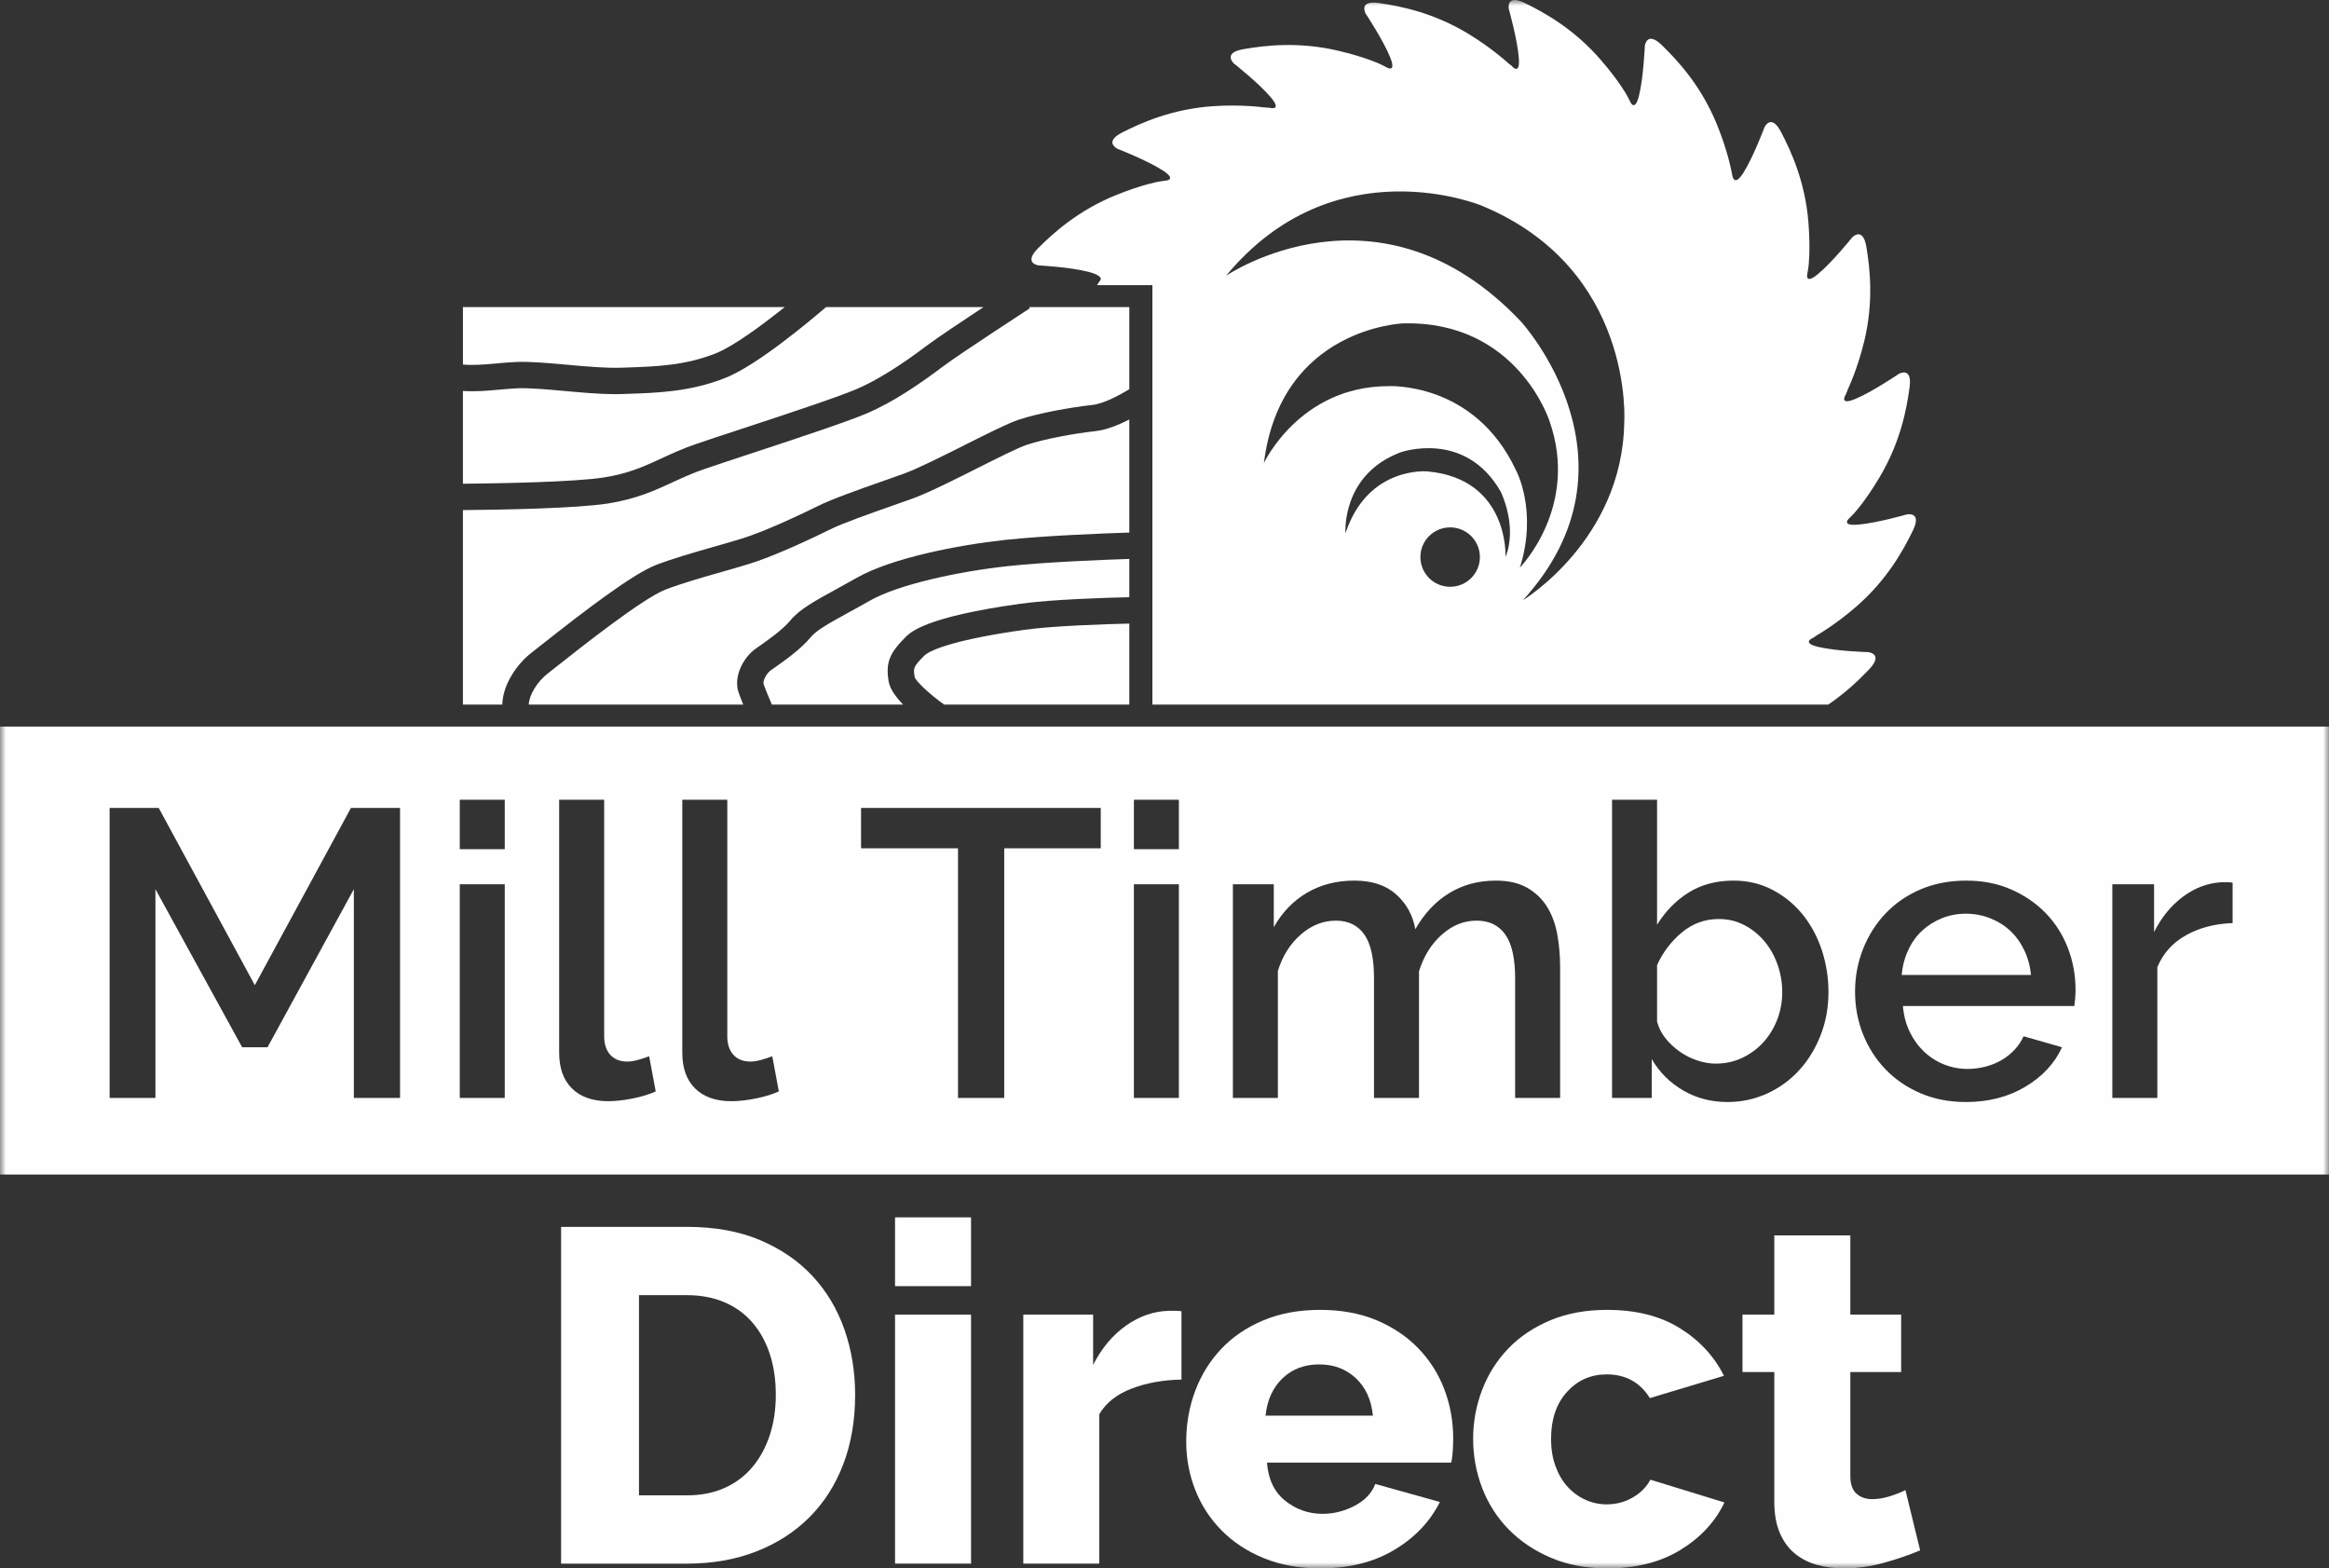
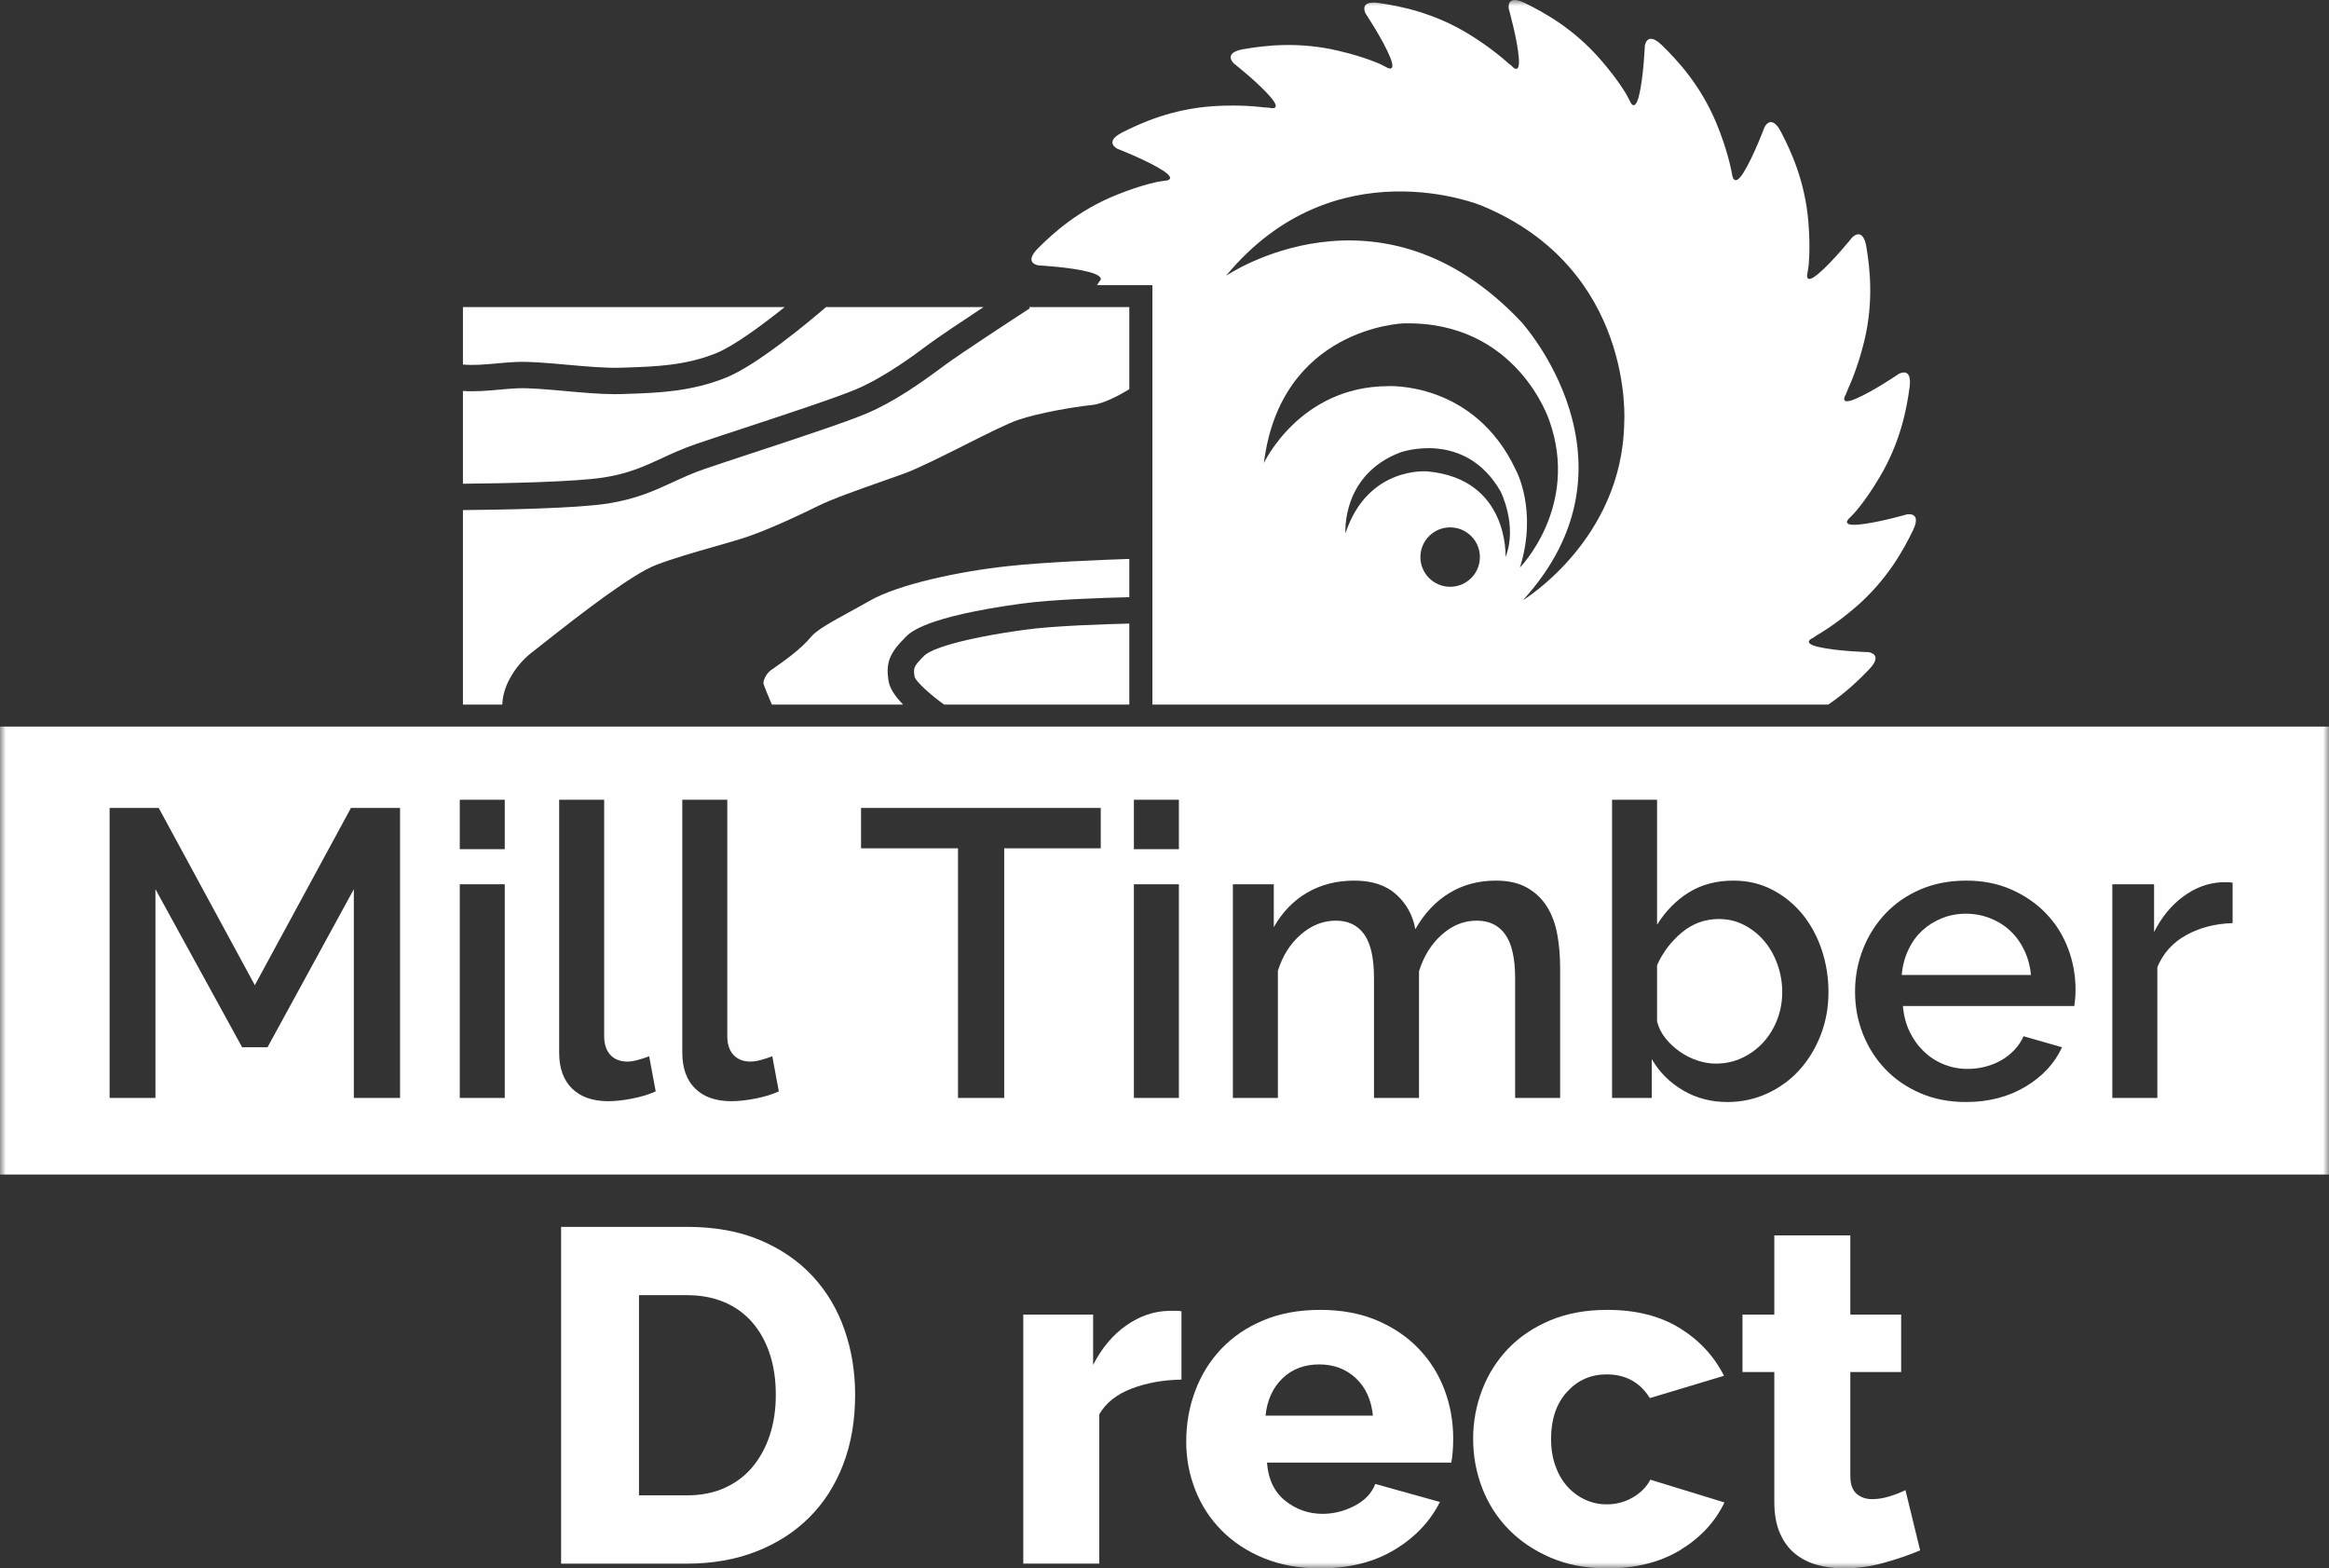
<svg xmlns="http://www.w3.org/2000/svg" xmlns:xlink="http://www.w3.org/1999/xlink" width="199px" height="134px" viewBox="0 0 199 134" version="1.1">
  <rect x="0" y="0" width="199" height="134" fill="#333333" stroke="none" />
  <title>BC32BAD6-707B-4168-833C-2DBF71E16AEA</title>
  <defs>
    <polygon id="path-1" points="0 134 199 134 199 0 0 0" />
  </defs>
  <g id="CaseStudies" stroke="none" stroke-width="1" fill="none" fill-rule="evenodd">
    <g id="DT-CaseStudy-landing-1-1" transform="translate(-1301, -2286)">
      <g id="clientBlocks" transform="translate(250, 984)">
        <g id="row-3" transform="translate(70, 1236)">
          <g id="03" transform="translate(880, 0)">
            <g id="milltimber-logo" transform="translate(101, 66)">
              <path d="M45.445,55.741 C45.617,55.61 45.898,55.387 46.261,55.1 C49.993,52.149 54.076,49.028 56.063,48.266 C57.54,47.698 59.401,47.169 61.044,46.701 C62.173,46.379 63.24,46.075 63.988,45.814 C65.909,45.143 68.589,43.882 69.869,43.243 C71.1,42.629 73.357,41.835 75.539,41.067 C76.131,40.86 76.704,40.658 77.226,40.47 C78.383,40.054 80.55,38.966 82.463,38.005 C84.432,37.015 86.133,36.161 87.023,35.865 C88.779,35.28 91.54,34.796 93.362,34.594 C94.317,34.488 95.722,33.726 96.493,33.253 L96.493,26.238 L87.93,26.238 L87.995,26.337 C87.936,26.376 82.09,30.176 80.633,31.266 C78.698,32.715 76.397,34.333 74.007,35.342 C72.253,36.084 67.689,37.587 64.022,38.795 C62.482,39.303 61.114,39.753 60.217,40.062 C59.177,40.418 58.307,40.819 57.466,41.207 C55.945,41.909 54.372,42.634 51.946,43.017 C49.268,43.439 42.875,43.552 39.555,43.582 L39.555,60.199 L42.921,60.199 C42.95,58.522 44.147,56.738 45.445,55.741" id="Fill-1" fill="#FEFEFE" />
              <path d="M78.969,56.022 C78.011,56.98 78.03,57.096 78.157,57.856 C78.281,58.234 79.481,59.359 80.676,60.199 L96.493,60.199 L96.493,53.277 C94.475,53.325 90.024,53.463 87.535,53.809 C82.099,54.562 79.546,55.447 78.969,56.022" id="Fill-3" fill="#FEFEFE" />
              <path d="M56.521,39.163 C57.413,38.752 58.335,38.326 59.484,37.932 C60.387,37.622 61.764,37.168 63.316,36.657 C66.944,35.462 71.46,33.974 73.128,33.269 C75.587,32.231 78.176,30.293 79.281,29.465 C80.122,28.835 82.258,27.409 84.034,26.238 L70.579,26.238 C69.058,27.543 64.687,31.188 62.06,32.253 C59.067,33.467 56.19,33.564 53.651,33.649 L53.126,33.667 C52.941,33.673 52.751,33.676 52.556,33.676 C51.249,33.676 49.728,33.539 48.25,33.405 C46.698,33.266 45.235,33.134 44.209,33.175 C43.698,33.197 43.183,33.243 42.637,33.293 C41.622,33.385 40.587,33.473 39.555,33.401 L39.555,41.33 C42.829,41.298 49.091,41.187 51.594,40.793 C53.711,40.459 55.013,39.858 56.521,39.163" id="Fill-5" fill="#FEFEFE" />
              <path d="M42.433,31.051 C42.981,31.001 43.549,30.949 44.115,30.926 C45.284,30.875 46.824,31.016 48.453,31.163 C50.082,31.31 51.767,31.46 53.045,31.417 L53.576,31.399 C56.041,31.316 58.59,31.23 61.211,30.167 C62.7,29.563 65.104,27.792 67.047,26.238 L39.556,26.238 L39.556,31.145 C40.457,31.229 41.427,31.142 42.433,31.051" id="Fill-7" fill="#FEFEFE" />
              <path d="M74.315,51.325 C73.664,51.697 73.058,52.029 72.502,52.334 C70.977,53.169 69.773,53.828 69.273,54.438 C68.43,55.466 66.99,56.476 66.13,57.079 L65.861,57.268 C65.475,57.543 65.163,58.198 65.242,58.435 C65.38,58.847 65.688,59.585 65.953,60.199 L77.167,60.199 C76.549,59.563 76.039,58.866 75.932,58.226 C75.668,56.641 75.978,55.825 77.375,54.431 C77.802,54.004 79.103,52.704 87.224,51.579 C89.879,51.21 94.458,51.07 96.493,51.024 L96.493,47.753 C94.331,47.825 89.343,48.018 86.092,48.371 C82.036,48.811 76.821,49.896 74.315,51.325" id="Fill-9" fill="#FEFEFE" />
-               <path d="M93.611,36.832 C91.849,37.027 89.266,37.492 87.736,38.001 C87.001,38.245 85.209,39.145 83.476,40.016 C81.411,41.054 79.275,42.127 77.99,42.589 C77.463,42.778 76.885,42.981 76.288,43.191 C74.27,43.901 71.983,44.706 70.878,45.257 C69.549,45.92 66.761,47.231 64.732,47.939 C63.922,48.222 62.824,48.535 61.662,48.866 C60.065,49.321 58.256,49.836 56.873,50.367 C54.939,51.109 49.651,55.291 47.661,56.866 C47.287,57.161 46.997,57.39 46.821,57.526 C45.902,58.231 45.204,59.395 45.18,60.198 L63.506,60.198 C63.346,59.809 63.197,59.429 63.103,59.147 C62.657,57.811 63.507,56.18 64.551,55.436 L64.834,55.236 C65.55,54.735 66.881,53.802 67.528,53.013 C68.305,52.065 69.61,51.35 71.417,50.36 C71.963,50.061 72.557,49.735 73.197,49.371 C76.175,47.671 81.873,46.565 85.848,46.133 C89.254,45.763 94.346,45.57 96.493,45.5 L96.493,35.84 C95.63,36.282 94.564,36.726 93.611,36.832" id="Fill-11" fill="#FEFEFE" />
              <path d="M66.288,119.167 C66.288,117.897 66.119,116.742 65.781,115.702 C65.442,114.662 64.949,113.763 64.299,113.007 C63.65,112.251 62.852,111.669 61.904,111.264 C60.957,110.859 59.888,110.656 58.698,110.656 L54.598,110.656 L54.598,127.759 L58.698,127.759 C59.916,127.759 60.997,127.543 61.945,127.111 C62.892,126.679 63.684,126.076 64.32,125.307 C64.955,124.537 65.442,123.632 65.781,122.592 C66.119,121.551 66.288,120.41 66.288,119.167 L66.288,119.167 Z M47.942,133.595 L47.942,104.82 L58.698,104.82 C61.079,104.82 63.163,105.199 64.949,105.955 C66.735,106.712 68.23,107.738 69.434,109.035 C70.637,110.332 71.544,111.852 72.153,113.594 C72.762,115.337 73.066,117.195 73.066,119.167 C73.066,121.356 72.728,123.335 72.052,125.104 C71.375,126.874 70.408,128.387 69.15,129.643 C67.891,130.9 66.375,131.873 64.604,132.561 C62.831,133.25 60.862,133.595 58.698,133.595 L47.942,133.595 Z" id="Fill-13" fill="#FEFEFE" />
              <mask id="mask-2" fill="white">
                <use xlink:href="#path-1" />
              </mask>
              <g id="Clip-16" />
-               <path d="M76.476,133.595 L82.97,133.595 L82.97,112.318 L76.476,112.318 L76.476,133.595 Z M76.476,109.886 L82.97,109.886 L82.97,104.01 L76.476,104.01 L76.476,109.886 Z" id="Fill-15" fill="#FEFEFE" mask="url(#mask-2)" />
              <path d="M100.95,117.87 C99.381,117.897 97.96,118.154 96.688,118.64 C95.416,119.126 94.497,119.856 93.929,120.829 L93.929,133.595 L87.434,133.595 L87.434,112.318 L93.401,112.318 L93.401,116.614 C94.131,115.182 95.071,114.06 96.221,113.25 C97.371,112.44 98.596,112.021 99.895,111.994 L100.544,111.994 C100.68,111.994 100.815,112.007 100.95,112.034 L100.95,117.87 Z" id="Fill-17" fill="#FEFEFE" mask="url(#mask-2)" />
              <path d="M117.308,120.95 C117.173,119.6 116.685,118.533 115.847,117.749 C115.008,116.965 113.965,116.573 112.721,116.573 C111.449,116.573 110.401,116.972 109.576,117.769 C108.75,118.566 108.27,119.626 108.135,120.95 L117.308,120.95 Z M112.803,134 C111.017,134 109.414,133.71 107.993,133.129 C106.572,132.548 105.368,131.758 104.38,130.758 C103.392,129.758 102.641,128.604 102.128,127.293 C101.613,125.982 101.356,124.612 101.356,123.179 C101.356,121.639 101.613,120.188 102.128,118.823 C102.641,117.459 103.386,116.263 104.36,115.236 C105.335,114.209 106.532,113.399 107.953,112.804 C109.373,112.21 110.989,111.913 112.803,111.913 C114.615,111.913 116.225,112.21 117.633,112.804 C119.039,113.399 120.231,114.202 121.205,115.216 C122.179,116.229 122.916,117.397 123.417,118.721 C123.917,120.046 124.168,121.437 124.168,122.896 C124.168,123.274 124.154,123.645 124.127,124.01 C124.1,124.375 124.059,124.692 124.005,124.963 L108.256,124.963 C108.365,126.395 108.886,127.482 109.82,128.225 C110.753,128.968 111.815,129.34 113.005,129.34 C113.952,129.34 114.866,129.11 115.746,128.651 C116.625,128.191 117.213,127.57 117.511,126.786 L123.031,128.326 C122.192,130.002 120.893,131.366 119.135,132.42 C117.375,133.473 115.265,134 112.803,134 L112.803,134 Z" id="Fill-18" fill="#FEFEFE" mask="url(#mask-2)" />
              <path d="M125.872,122.936 C125.872,121.477 126.129,120.079 126.643,118.742 C127.157,117.404 127.902,116.229 128.876,115.215 C129.85,114.202 131.048,113.399 132.468,112.804 C133.889,112.21 135.505,111.913 137.319,111.913 C139.78,111.913 141.85,112.433 143.528,113.473 C145.206,114.513 146.464,115.871 147.304,117.546 L140.971,119.451 C140.132,118.1 138.901,117.425 137.277,117.425 C135.924,117.425 134.795,117.925 133.889,118.924 C132.982,119.923 132.529,121.261 132.529,122.936 C132.529,123.774 132.65,124.537 132.894,125.226 C133.138,125.915 133.476,126.503 133.909,126.989 C134.341,127.475 134.849,127.854 135.431,128.124 C136.012,128.394 136.629,128.529 137.277,128.529 C138.09,128.529 138.833,128.333 139.51,127.941 C140.186,127.55 140.687,127.043 141.012,126.421 L147.344,128.366 C146.559,130.015 145.307,131.366 143.59,132.42 C141.871,133.474 139.78,134 137.319,134 C135.532,134 133.929,133.696 132.508,133.088 C131.088,132.48 129.883,131.67 128.896,130.657 C127.908,129.644 127.157,128.468 126.643,127.13 C126.129,125.793 125.872,124.395 125.872,122.936" id="Fill-19" fill="#FEFEFE" mask="url(#mask-2)" />
              <path d="M164.066,132.46 C163.173,132.839 162.152,133.19 161.001,133.514 C159.851,133.838 158.695,134 157.531,134 C156.72,134 155.955,133.899 155.238,133.696 C154.521,133.494 153.892,133.17 153.351,132.724 C152.809,132.278 152.383,131.69 152.072,130.961 C151.761,130.231 151.605,129.353 151.605,128.326 L151.605,117.222 L148.886,117.222 L148.886,112.318 L151.605,112.318 L151.605,105.549 L158.1,105.549 L158.1,112.318 L162.443,112.318 L162.443,117.222 L158.1,117.222 L158.1,126.097 C158.1,126.8 158.276,127.307 158.628,127.617 C158.979,127.928 159.425,128.083 159.967,128.083 C160.454,128.083 160.954,128.002 161.469,127.84 C161.983,127.678 162.429,127.502 162.809,127.313 L164.066,132.46 Z" id="Fill-20" fill="#FEFEFE" mask="url(#mask-2)" />
              <path d="M171.751,79.514 C171.261,79.059 170.69,78.705 170.038,78.449 C169.385,78.193 168.697,78.065 167.976,78.065 C167.253,78.065 166.571,78.193 165.931,78.449 C165.29,78.705 164.725,79.059 164.236,79.514 C163.747,79.967 163.35,80.52 163.048,81.171 C162.744,81.823 162.558,82.532 162.488,83.3 L173.533,83.3 C173.463,82.532 173.27,81.823 172.956,81.171 C172.642,80.52 172.239,79.967 171.751,79.514" id="Fill-21" fill="#FEFEFE" mask="url(#mask-2)" />
              <path d="M190.764,78.868 C189.272,78.914 187.95,79.257 186.797,79.897 C185.643,80.538 184.822,81.45 184.332,82.637 L184.332,93.805 L180.487,93.805 L180.487,75.552 L184.053,75.552 L184.053,79.635 C184.682,78.379 185.503,77.373 186.517,76.617 C187.53,75.861 188.619,75.448 189.785,75.378 L190.362,75.378 C190.513,75.378 190.646,75.39 190.764,75.413 L190.764,78.868 Z M177.308,85.341 C177.285,85.586 177.261,85.79 177.238,85.952 L162.593,85.952 C162.663,86.767 162.855,87.5 163.17,88.151 C163.484,88.803 163.892,89.367 164.393,89.844 C164.894,90.321 165.465,90.688 166.106,90.943 C166.746,91.199 167.416,91.327 168.115,91.327 C168.627,91.327 169.135,91.263 169.636,91.135 C170.136,91.007 170.597,90.821 171.016,90.576 C171.436,90.333 171.808,90.035 172.135,89.686 C172.461,89.338 172.717,88.953 172.904,88.535 L176.189,89.477 C175.56,90.85 174.517,91.973 173.061,92.845 C171.605,93.717 169.91,94.154 167.976,94.154 C166.554,94.154 165.261,93.904 164.096,93.404 C162.931,92.903 161.934,92.223 161.107,91.362 C160.28,90.501 159.639,89.501 159.185,88.361 C158.731,87.221 158.504,86.011 158.504,84.731 C158.504,83.452 158.731,82.235 159.185,81.084 C159.639,79.933 160.28,78.92 161.107,78.048 C161.934,77.175 162.931,76.489 164.096,75.989 C165.261,75.489 166.566,75.238 168.01,75.238 C169.432,75.238 170.719,75.495 171.873,76.006 C173.026,76.518 174.01,77.199 174.826,78.048 C175.642,78.898 176.264,79.886 176.696,81.014 C177.127,82.143 177.343,83.324 177.343,84.557 C177.343,84.836 177.331,85.098 177.308,85.341 L177.308,85.341 Z M155.568,88.431 C155.125,89.57 154.52,90.566 153.751,91.414 C152.981,92.264 152.067,92.933 151.007,93.421 C149.947,93.909 148.81,94.154 147.599,94.154 C146.201,94.154 144.937,93.822 143.807,93.159 C142.676,92.496 141.785,91.606 141.133,90.49 L141.133,93.805 L137.742,93.805 L137.742,68.328 L141.587,68.328 L141.587,79.007 C142.31,77.844 143.212,76.926 144.296,76.251 C145.38,75.575 146.655,75.238 148.123,75.238 C149.335,75.238 150.442,75.501 151.444,76.023 C152.445,76.547 153.302,77.245 154.013,78.117 C154.723,78.99 155.271,80.002 155.656,81.154 C156.039,82.305 156.232,83.51 156.232,84.766 C156.232,86.069 156.011,87.291 155.568,88.431 L155.568,88.431 Z M133.304,93.805 L129.46,93.805 L129.46,83.58 C129.46,81.881 129.18,80.636 128.621,79.845 C128.061,79.054 127.245,78.658 126.174,78.658 C125.078,78.658 124.082,79.06 123.186,79.863 C122.288,80.665 121.642,81.706 121.246,82.986 L121.246,93.805 L117.401,93.805 L117.401,83.58 C117.401,81.858 117.121,80.608 116.562,79.827 C116.003,79.048 115.199,78.658 114.151,78.658 C113.055,78.658 112.054,79.054 111.145,79.845 C110.236,80.636 109.583,81.671 109.188,82.951 L109.188,93.805 L105.343,93.805 L105.343,75.552 L108.838,75.552 L108.838,79.217 C109.56,77.938 110.51,76.954 111.687,76.268 C112.863,75.582 114.208,75.238 115.724,75.238 C117.238,75.238 118.432,75.634 119.306,76.425 C120.18,77.216 120.722,78.205 120.931,79.391 C121.7,78.042 122.667,77.012 123.832,76.303 C124.997,75.593 126.325,75.238 127.817,75.238 C128.888,75.238 129.779,75.442 130.491,75.849 C131.201,76.256 131.767,76.797 132.186,77.472 C132.605,78.147 132.896,78.932 133.06,79.827 C133.223,80.724 133.304,81.671 133.304,82.672 L133.304,93.805 Z M96.885,72.551 L100.729,72.551 L100.729,68.328 L96.885,68.328 L96.885,72.551 Z M96.885,93.805 L100.729,93.805 L100.729,75.553 L96.885,75.553 L96.885,93.805 Z M94.053,72.481 L85.805,72.481 L85.805,93.805 L81.856,93.805 L81.856,72.481 L73.572,72.481 L73.572,69.027 L94.053,69.027 L94.053,72.481 Z M64.554,93.857 C63.786,94.008 63.098,94.084 62.493,94.084 C61.164,94.084 60.133,93.723 59.399,93.002 C58.665,92.281 58.298,91.257 58.298,89.931 L58.298,68.328 L62.143,68.328 L62.143,88.535 C62.143,89.21 62.317,89.739 62.667,90.123 C63.017,90.506 63.506,90.699 64.135,90.699 C64.391,90.699 64.688,90.652 65.026,90.559 C65.364,90.467 65.684,90.362 65.987,90.245 L66.546,93.246 C65.987,93.503 65.323,93.706 64.554,93.857 L64.554,93.857 Z M54.034,93.857 C53.265,94.008 52.577,94.084 51.972,94.084 C50.643,94.084 49.613,93.723 48.878,93.002 C48.145,92.281 47.777,91.257 47.777,89.931 L47.777,68.328 L51.623,68.328 L51.623,88.535 C51.623,89.21 51.797,89.739 52.146,90.123 C52.496,90.506 52.986,90.699 53.615,90.699 C53.871,90.699 54.168,90.652 54.506,90.559 C54.844,90.467 55.164,90.362 55.467,90.245 L56.026,93.246 C55.467,93.503 54.803,93.706 54.034,93.857 L54.034,93.857 Z M39.285,72.551 L43.129,72.551 L43.129,68.328 L39.285,68.328 L39.285,72.551 Z M39.285,93.805 L43.129,93.805 L43.129,75.553 L39.285,75.553 L39.285,93.805 Z M34.182,93.805 L30.233,93.805 L30.233,75.971 L22.858,89.477 L20.691,89.477 L13.281,75.971 L13.281,93.805 L9.366,93.805 L9.366,69.027 L13.561,69.027 L21.774,84.172 L29.988,69.027 L34.182,69.027 L34.182,93.805 Z M-0,100.351 L199,100.351 L199,62.075 L-0,62.075 L-0,100.351 Z" id="Fill-22" fill="#FEFEFE" mask="url(#mask-2)" />
              <path d="M150.762,80.421 C150.284,79.851 149.714,79.391 149.05,79.043 C148.386,78.694 147.657,78.519 146.865,78.519 C145.677,78.519 144.622,78.903 143.702,79.67 C142.781,80.438 142.077,81.369 141.587,82.462 L141.587,87.279 C141.727,87.814 141.972,88.297 142.321,88.727 C142.67,89.158 143.078,89.536 143.544,89.861 C144.01,90.187 144.511,90.437 145.047,90.612 C145.583,90.786 146.096,90.873 146.586,90.873 C147.424,90.873 148.193,90.705 148.892,90.367 C149.591,90.03 150.191,89.582 150.692,89.024 C151.193,88.465 151.584,87.82 151.863,87.087 C152.143,86.354 152.282,85.581 152.282,84.766 C152.282,83.952 152.148,83.166 151.88,82.41 C151.612,81.654 151.24,80.991 150.762,80.421" id="Fill-23" fill="#FEFEFE" mask="url(#mask-2)" />
              <path d="M138.781,36.116 C138.612,46.153 130.128,51.279 130.128,51.279 C140.899,39.461 129.982,27.499 129.982,27.499 C117.847,14.627 104.76,23.561 104.76,23.561 C114.015,12.365 126.571,17.559 126.571,17.559 C139.713,22.975 138.781,36.116 138.781,36.116 M129.532,40.178 C125.96,32.531 118.557,32.992 118.557,32.992 C111.027,33.044 107.994,39.562 107.994,39.562 C109.433,27.962 119.92,27.629 119.92,27.629 C129.635,27.398 132.385,35.944 132.385,35.944 C134.981,43.284 129.867,48.493 129.867,48.493 C131.409,43.592 129.532,40.178 129.532,40.178 M128.639,47.589 C128.639,47.589 128.969,40.914 121.973,40.276 C121.973,40.276 116.876,39.788 114.964,45.558 C114.964,45.558 114.579,40.572 119.662,38.649 C119.662,38.649 125.176,36.671 128.227,42.007 C128.227,42.007 129.691,44.926 128.639,47.589 M123.907,50.133 C122.503,50.133 121.365,48.997 121.365,47.595 C121.365,46.194 122.503,45.058 123.907,45.058 C125.31,45.058 126.448,46.194 126.448,47.595 C126.448,48.997 125.31,50.133 123.907,50.133 M154.955,54.479 L155.193,54.304 C155.193,54.304 156.798,53.406 158.628,51.81 C161.273,49.502 162.65,46.97 163.449,45.319 C164.249,43.668 162.924,43.951 162.924,43.951 C162.924,43.951 160.332,44.698 158.738,44.824 C157.144,44.95 158.094,44.195 158.094,44.195 L158.438,43.838 C158.438,43.838 159.374,42.841 160.612,40.753 C162.403,37.737 162.92,34.902 163.164,33.084 C163.407,31.266 162.237,31.948 162.237,31.948 C162.237,31.948 160.008,33.466 158.533,34.083 C157.058,34.699 157.724,33.685 157.724,33.685 L157.915,33.201 C157.915,33.201 158.708,31.542 159.281,29.185 C160.11,25.777 159.774,22.916 159.474,21.106 C159.174,19.296 158.254,20.29 158.254,20.29 C158.254,20.29 156.568,22.393 155.339,23.413 C154.109,24.434 154.448,23.27 154.448,23.27 L154.524,22.78 C154.524,22.78 154.712,21.427 154.52,19.008 C154.242,15.513 153.027,12.899 152.177,11.273 C151.326,9.647 150.763,10.878 150.763,10.878 C150.763,10.878 149.819,13.401 148.969,14.754 C148.12,16.107 147.997,14.896 147.997,14.896 L147.925,14.534 C147.925,14.534 147.58,12.729 146.643,10.491 C145.29,7.254 143.321,5.148 142.006,3.867 C140.691,2.586 140.54,3.931 140.54,3.931 C140.54,3.931 140.428,6.623 140.043,8.172 C139.657,9.722 139.241,8.583 139.241,8.583 L139.011,8.144 C139.011,8.144 138.36,6.942 136.77,5.107 C134.472,2.455 131.943,1.067 130.293,0.261 C128.644,-0.546 128.921,0.778 128.921,0.778 C128.921,0.778 129.656,3.37 129.775,4.962 C129.893,6.555 129.141,5.603 129.141,5.603 L128.903,5.428 C128.903,5.428 127.563,4.169 125.489,2.905 C122.491,1.078 119.659,0.526 117.841,0.26 C116.024,-0.007 116.691,1.171 116.691,1.171 C116.691,1.171 118.184,3.415 118.782,4.896 C119.38,6.376 118.374,5.699 118.374,5.699 L117.93,5.477 C117.93,5.477 116.696,4.885 114.331,4.331 C110.911,3.53 108.048,3.889 106.238,4.202 C104.428,4.515 105.431,5.426 105.431,5.426 C105.431,5.426 107.55,7.093 108.581,8.313 C109.613,9.534 108.445,9.203 108.445,9.203 L107.924,9.167 C107.924,9.167 106.102,8.909 103.678,9.07 C100.173,9.303 97.54,10.481 95.901,11.31 C94.262,12.139 95.488,12.716 95.488,12.716 C95.488,12.716 98.002,13.692 99.346,14.557 C100.69,15.423 99.476,15.447 99.476,15.447 L98.986,15.523 C98.986,15.523 97.636,15.749 95.383,16.658 C92.127,17.972 89.994,19.912 88.696,21.21 C87.398,22.508 88.742,22.675 88.742,22.675 C88.742,22.675 91.436,22.818 92.984,23.221 C94.531,23.624 93.95,24.027 93.95,24.027 L93.734,24.362 L96.493,24.362 L98.466,24.362 L98.466,26.238 L98.466,60.198 L130.934,60.198 L156.214,60.198 C157.766,59.14 158.907,58.026 159.713,57.18 C160.979,55.85 159.63,55.716 159.63,55.716 C159.63,55.716 156.933,55.64 155.377,55.275 C153.82,54.909 154.955,54.479 154.955,54.479" id="Fill-24" fill="#FEFEFE" mask="url(#mask-2)" />
            </g>
          </g>
        </g>
      </g>
    </g>
  </g>
</svg>